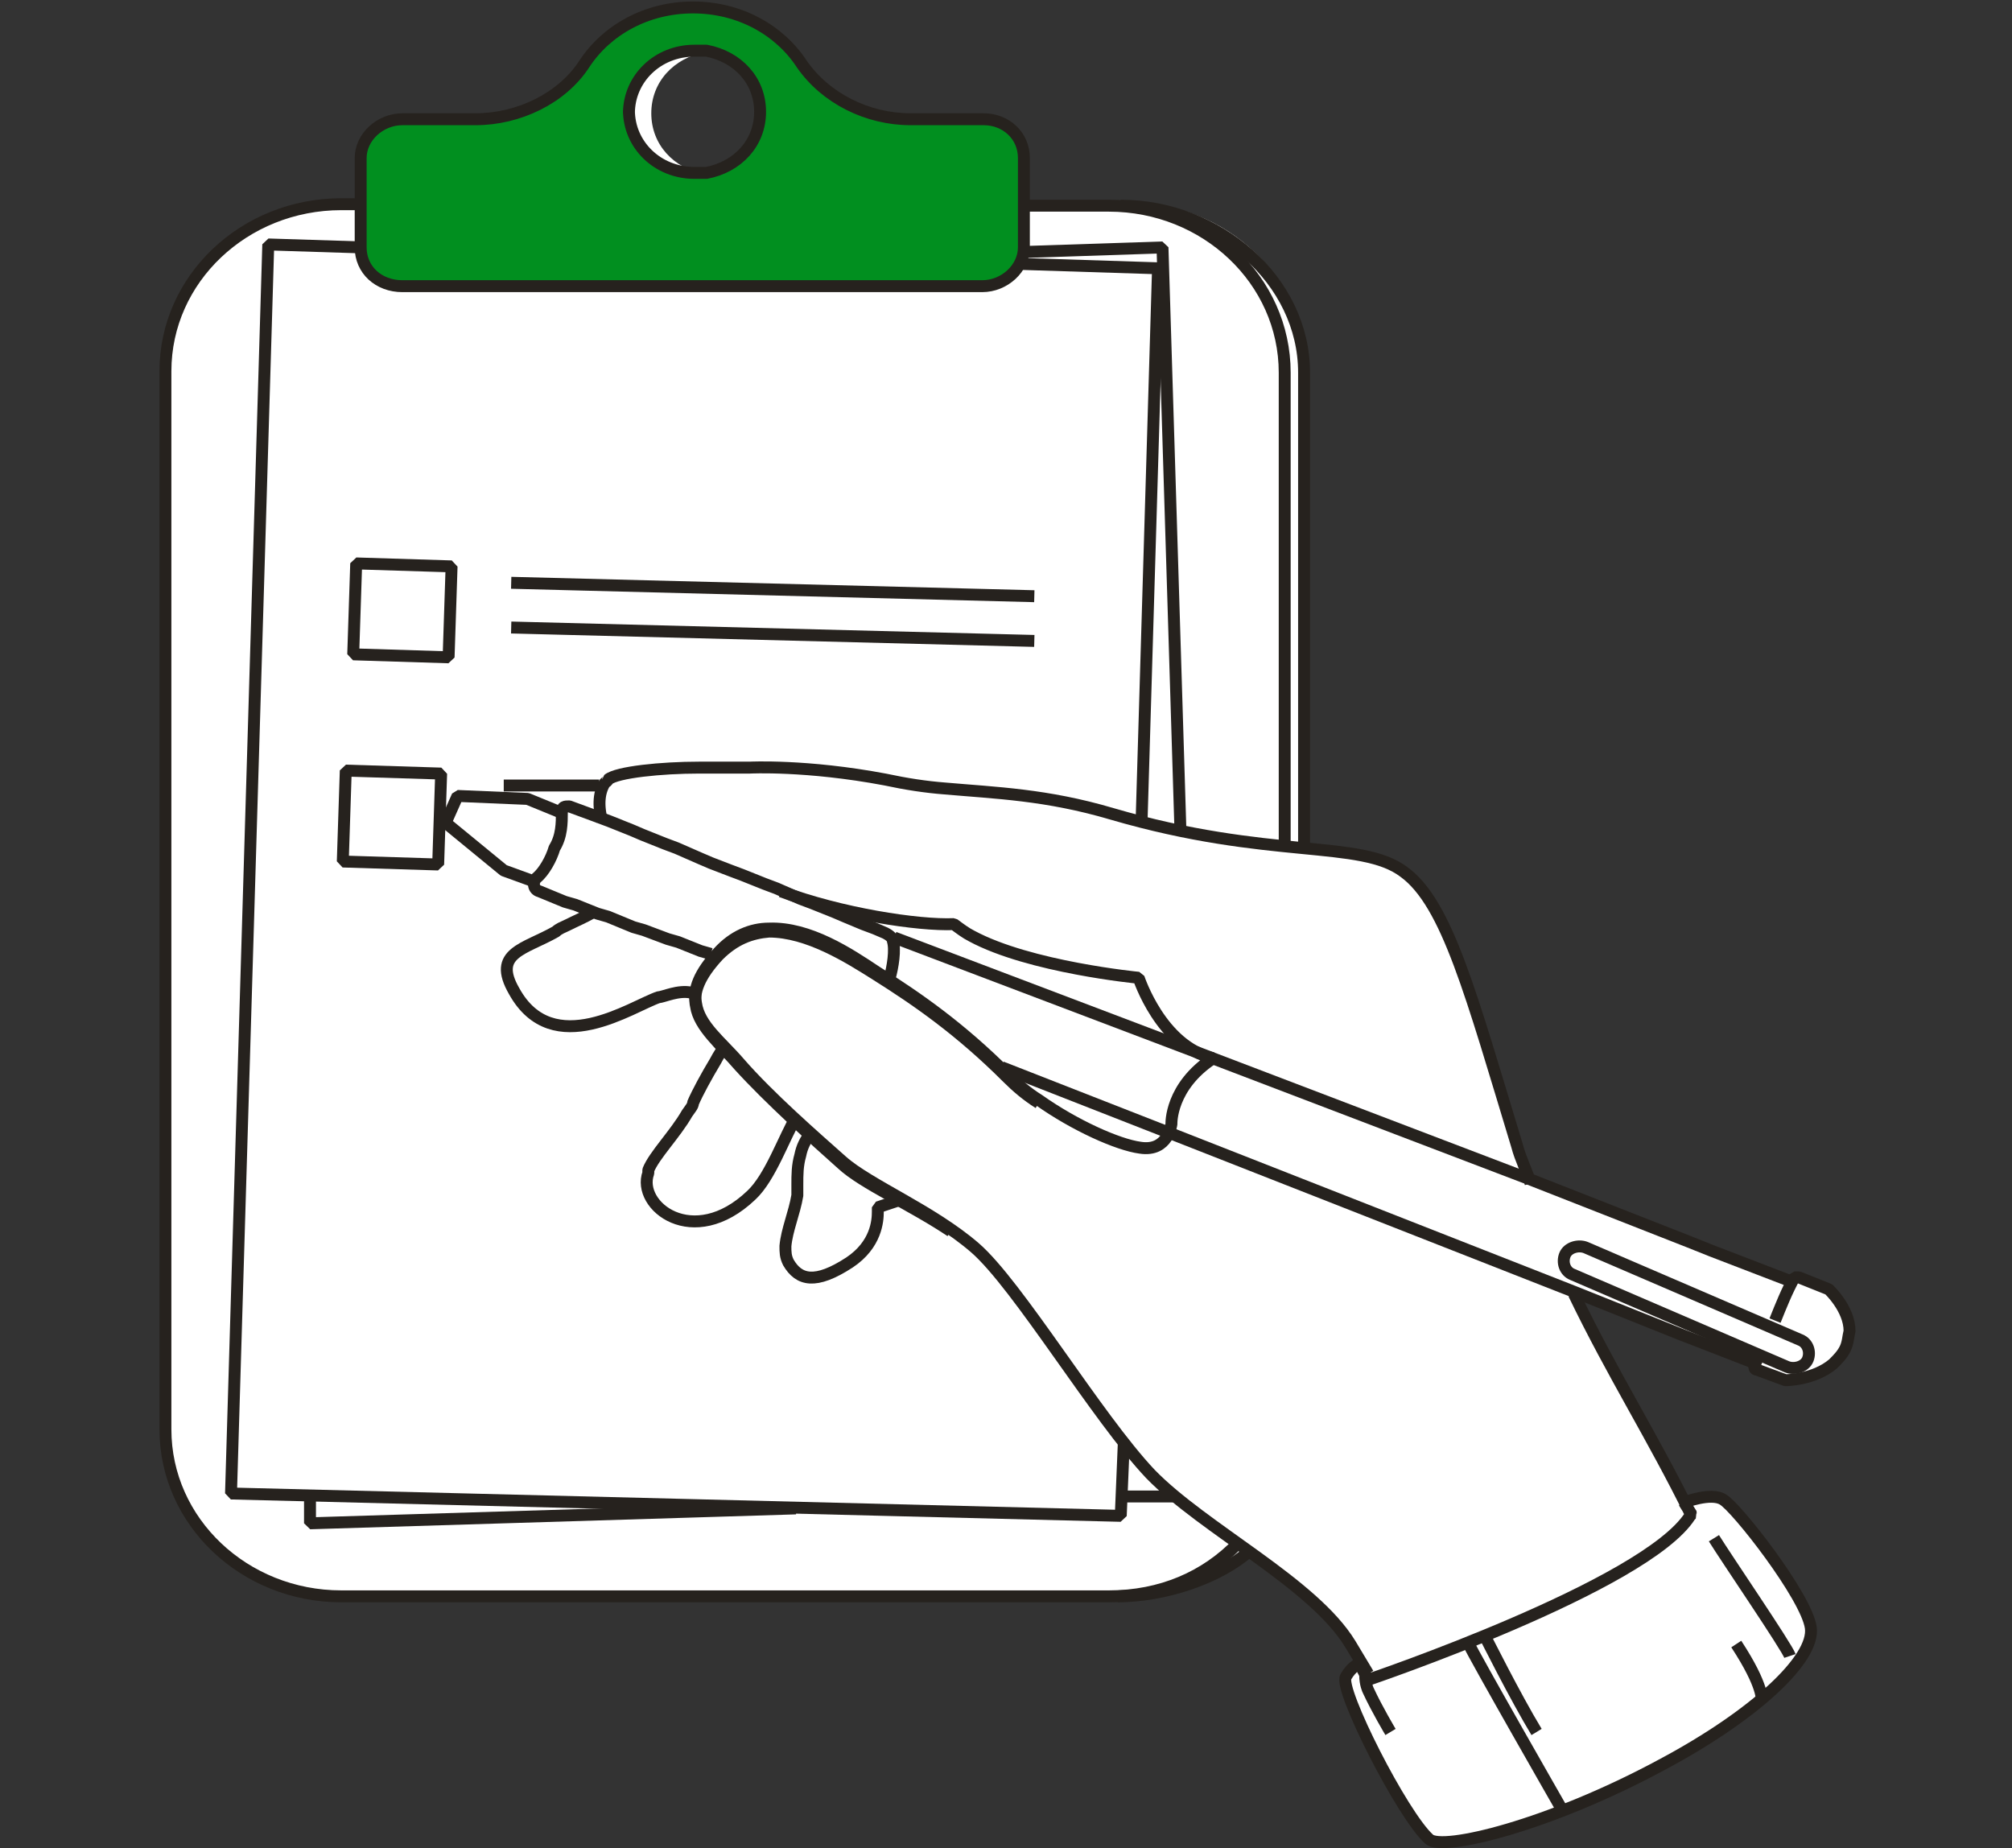
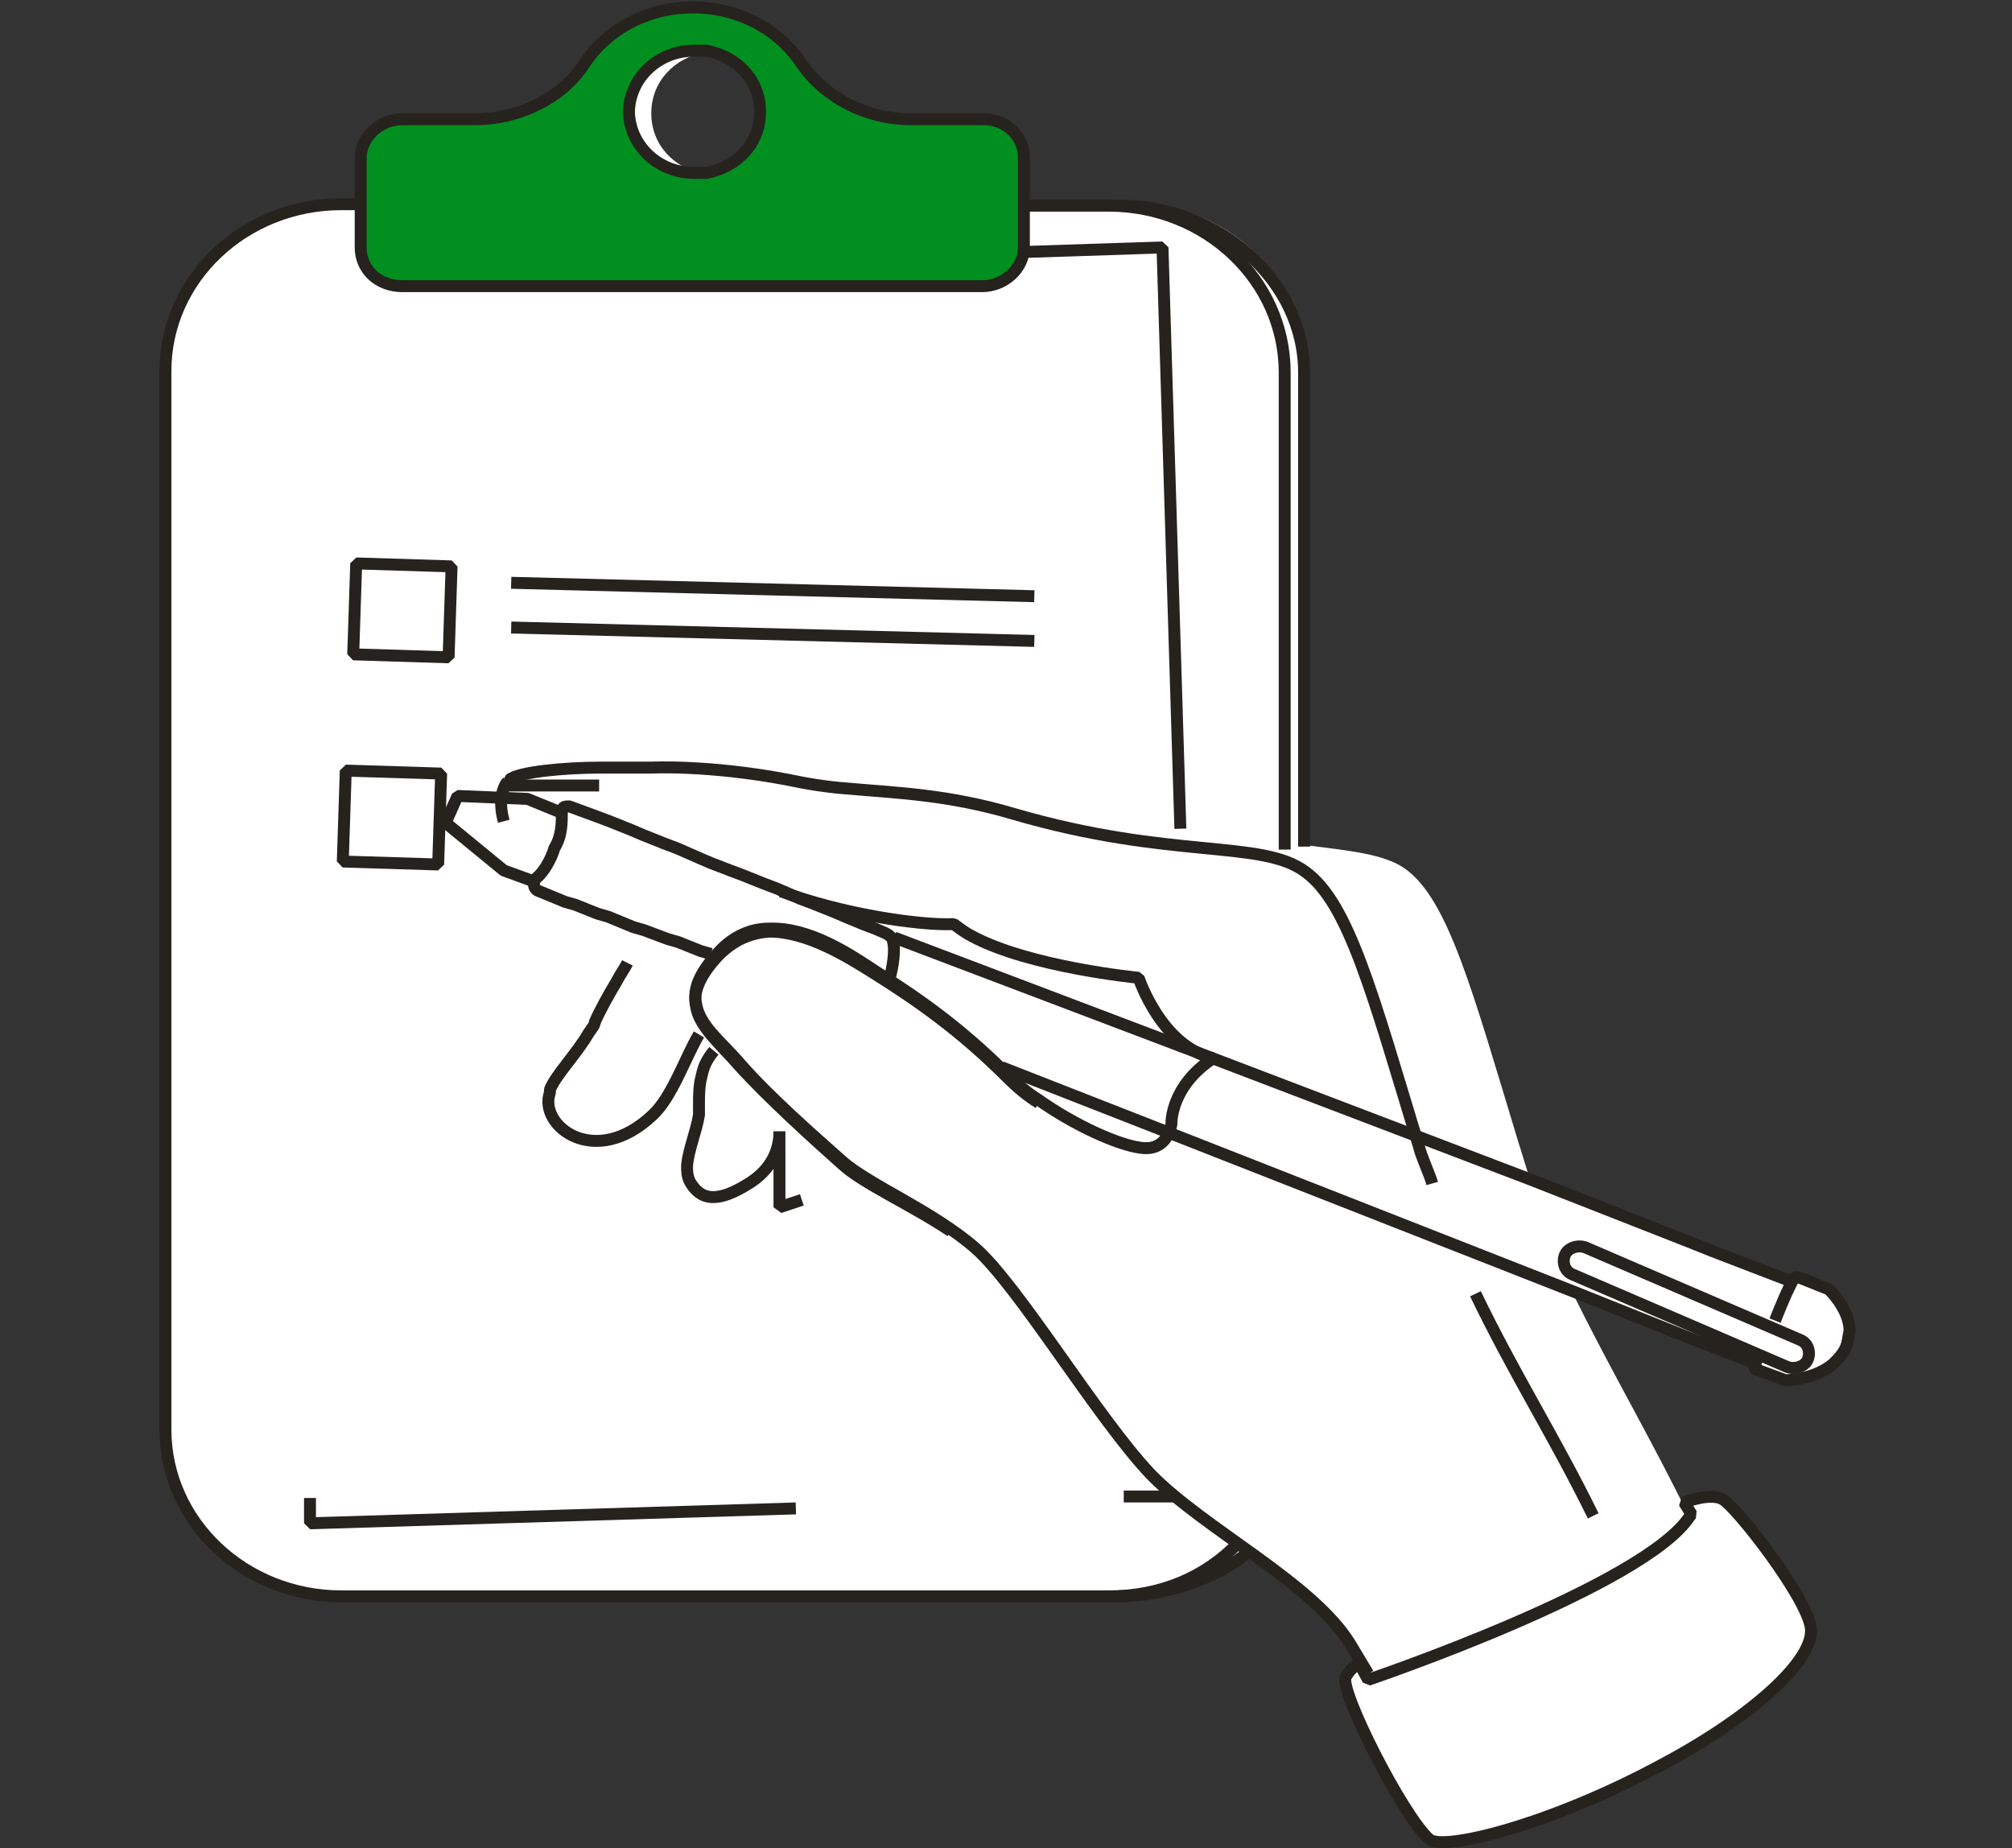
<svg xmlns="http://www.w3.org/2000/svg" viewBox="0 0 135 124">
  <rect x="0" y="0" width="135" height="124" fill="#333333" stroke="none" />
  <path d="M122.5 86.7l-2-.8h-.3l-5.4-2-1.5-.6-10.6-4.1c-.3-.8-.5-1.6-.8-2.5-3.1-10.2-4.7-16.3-7.6-18.4-1.4-1-3.6-1.2-6.7-1.6V24.8c0-6.2-5.3-11.2-11.8-11.2h-6.9v-3.1c0-1.5-1.2-2.6-2.8-2.6h-4.9c-2.9 0-5.7-1.4-7.3-3.7C52.4 1.9 49.7.4 46.6.4s-5.8 1.5-7.3 3.8-4.4 3.7-7.3 3.7h-4.9c-1.5 0-2.8 1.2-2.8 2.6v3.1h-1.5c-6.5 0-11.8 5-11.8 11.2v71.1c0 6.2 5.3 11.2 11.8 11.2h52.8c3.1 0 5.9-1.2 8-3 2.8 2 5.5 4 6.8 6.2l.7 1.2s-.5.2-.9.9 3.9 9.3 5.6 10.9c.7.6 4.5-.1 9.6-2.1 1.9-.7 4-1.7 6.1-2.8 3.3-1.8 6-3.6 7.7-5.3.9-.9 1.5-1.7 1.9-2.4.3-.5.4-1 .4-1.5-.2-2.1-5-8.1-5.9-8.6-.3-.1-.7-.2-1-.1-.2 0-.6 0-.9.1-.4.1-.7.2-.7.2l.5 1.2v.1c-2.5-5.2-5.4-10.1-7.9-15.2l5.5 2.2 1.5.6 5.1 2c0 .1 0 .3.2.3l1.9.7s1.9 0 3.2-1.1c.3-.3.6-.6.8-1 .2-.4.2-.8.3-1.2.2-1.5-1.3-2.7-1.3-2.7zM50.9 7.6c0 2-1.5 3.7-3.6 4.1-2.1-.4-3.6-2-3.6-4.1s1.5-3.7 3.6-4.1c2.1.4 3.6 2 3.6 4.1z" fill="#fff" />
  <path d="M75.2 13.8c6.5 0 12.3 5 12.3 11.2v31.8M83.9 104c-2.1 1.9-5.8 3.1-8.9 3.1" fill="none" stroke="#26221e" stroke-linejoin="bevel" stroke-width=".8" />
  <path d="M68.6 13.8h5.8c6.5 0 11.8 5 11.8 11.2v32m-3.1 46.5c-2.2 2.3-5.2 3.6-8.7 3.6H22.9c-6.5 0-11.8-5-11.8-11.2v-71c0-6.2 5.3-11.2 11.8-11.2h1.7" fill="none" stroke="#26221e" stroke-linejoin="bevel" stroke-width=".8" />
  <path d="M68.9 16.9l9.1-.3 1.2 39m-25.8 45.6l-32.6 1v-1.7m58.1-.1h-3.5" fill="none" stroke="#26221e" stroke-linejoin="bevel" stroke-width=".8" />
-   <path d="M68.3 17.7l9.4.3-1.1 37m-1.2 41.9l-.2 4.8-59.7-1.5L18 16.4l6.3.2" fill="none" stroke="#26221e" stroke-linejoin="bevel" stroke-width=".8" />
  <path d="M30.3 38l-6.4-.2-.2 6.1 6.4.2.2-6.1zm-.7 13.9l-6.4-.2-.2 6.1 6.4.2.2-6.1zm4.7-12.8l35.1.9m-35.1 2.1l35.1.9m-35.6 9.7h6.4" fill="none" stroke="#26221e" stroke-linejoin="bevel" stroke-width=".8" />
  <path d="M66 8h-4.9c-2.9 0-5.7-1.4-7.3-3.7C52.3 2 49.6.5 46.5.5S40.7 2 39.2 4.3 34.8 8 31.9 8H27c-1.5 0-2.8 1.2-2.8 2.6v6c0 1.5 1.2 2.6 2.8 2.6h38.9c1.5 0 2.8-1.2 2.8-2.6v-6C68.7 9.1 67.5 8 66 8zm-23.8-.4c0-2.3 1.9-4.2 4.4-4.2h.8c2.1.4 3.6 2 3.6 4.1s-1.5 3.7-3.6 4.1h-.8c-2.5 0-4.4-1.9-4.4-4.2z" fill="#018f1f" stroke="#26221e" stroke-linejoin="bevel" stroke-width=".8" />
-   <path d="M113.5 101.6l-.5-.8s1.8-.7 2.6-.2c.9.5 5.6 6.5 5.9 8.6s-3.8 5.9-10 9.2c-7.6 4.1-14.7 5.8-15.6 5-1.8-1.6-6.1-10.1-5.6-10.9.4-.7.9-.9.9-.9l.6 1.1s18.6-6.3 21.6-11zM39.8 61.2c-.5.3-1.2.6-1.8.9-.2.1-.5.2-.7.4-2.1 1.2-4.3 1.4-2.8 4 2.6 4.7 7.9 1 9.7.4.3 0 1.3-.5 2.2-.3m2.3 3.4c-.2.4-.5.8-.7 1.2-.6 1-1.2 2.1-1.5 2.8 0 .2-.2.4-.4.7-.8 1.4-2.2 2.8-2.6 3.8v.2c-.8 2.2 3 5.2 6.9 1.5 1.3-1.2 2.2-3.9 3.1-5.4m1 1.1c-.5.6-.7 1.1-.8 1.6-.2.7-.2 1.3-.2 2v.7c-.2 1.2-.7 2.3-.8 3.4 0 .4 0 .7.2 1.1.7 1.2 1.8 1.5 4.1 0 1.8-1.2 1.9-2.8 1.9-3.4V81l1.5-.5m42.3-1.1c-.2-.7-.7-1.7-.9-2.5-3.1-10.2-4.7-16.3-7.6-18.4-2.9-2.2-9-.8-19.6-3.9-4.4-1.3-7.8-1.4-11.2-1.7-1.3-.1-2.6-.3-4-.6-5.3-1-9.1-.8-9.1-.8h-3.4c-2.5 0-5.5.3-6.1.8 0 0 0 .1-.2.2-.4.6-.5 1.5-.2 2.6m73.1 46.6c-2.6-5.3-5.3-9.5-7.9-14.9" fill="none" stroke="#26221e" stroke-linejoin="bevel" stroke-width=".8" />
+   <path d="M113.5 101.6l-.5-.8s1.8-.7 2.6-.2c.9.5 5.6 6.5 5.9 8.6s-3.8 5.9-10 9.2c-7.6 4.1-14.7 5.8-15.6 5-1.8-1.6-6.1-10.1-5.6-10.9.4-.7.9-.9.9-.9l.6 1.1s18.6-6.3 21.6-11zM39.8 61.2m2.3 3.4c-.2.4-.5.8-.7 1.2-.6 1-1.2 2.1-1.5 2.8 0 .2-.2.4-.4.7-.8 1.4-2.2 2.8-2.6 3.8v.2c-.8 2.2 3 5.2 6.9 1.5 1.3-1.2 2.2-3.9 3.1-5.4m1 1.1c-.5.6-.7 1.1-.8 1.6-.2.7-.2 1.3-.2 2v.7c-.2 1.2-.7 2.3-.8 3.4 0 .4 0 .7.2 1.1.7 1.2 1.8 1.5 4.1 0 1.8-1.2 1.9-2.8 1.9-3.4V81l1.5-.5m42.3-1.1c-.2-.7-.7-1.7-.9-2.5-3.1-10.2-4.7-16.3-7.6-18.4-2.9-2.2-9-.8-19.6-3.9-4.4-1.3-7.8-1.4-11.2-1.7-1.3-.1-2.6-.3-4-.6-5.3-1-9.1-.8-9.1-.8h-3.4c-2.5 0-5.5.3-6.1.8 0 0 0 .1-.2.2-.4.6-.5 1.5-.2 2.6m73.1 46.6c-2.6-5.3-5.3-9.5-7.9-14.9" fill="none" stroke="#26221e" stroke-linejoin="bevel" stroke-width=".8" />
  <path d="M52.4 59.8c4 1.5 9.2 2.3 11.6 2.2.4.3.8.6 1.2.8 3.9 2.1 11.2 2.8 11.2 2.8s1.5 4.6 5 5.4c-2.9 1.9-2.8 4.4-2.8 4.4s-.2 1.9-2.1 1.6c-1.5-.2-4.4-1.5-6.8-3.2-.8-.5-1.5-1.1-2.1-1.7-3.2-3.2-6.1-5.2-8.8-6.9-1.8-1.2-4.5-3-7.2-2.9-1.2 0-2.4.5-3.4 1.6-1.3 1.4-1.7 2.5-1.5 3.4.2 1.5 1.7 2.6 2.9 4 2 2.3 5.1 5 6.9 6.6 1.8 1.6 6 3.3 8.9 5.8s8.2 11.4 11.8 15.2c3.6 3.7 10.9 7.3 13.4 11.4l1.2 2M37.6 54.5l-2.2-.9-4.7-.2-.8 1.8 3.9 3.2 2.2.8" fill="none" stroke="#26221e" stroke-linejoin="bevel" stroke-width=".8" />
  <path d="M120 85.9l-5.2-2-1.5-.6-10.7-4.2-21.5-8.2-21.1-8m7.2 8.7l11.5 4.5 27 10.6 5.5 2.2 1.5.6 4.9 1.9M59.7 65.6c.2-.7.4-1.9.2-2.5 0-.2-.3-.4-.5-.5l-.7-.3-.8-.3-1.2-.5-.7-.3-1.5-.6-.8-.3-1.6-.7-.8-.3-1.5-.6-.8-.3-1.3-.5-.7-.3-1.6-.7-.8-.3-1.5-.6-.7-.3-1.5-.6-.8-.3-1.9-.7c-.3 0-.5 0-.5.4 0 .7 0 1.6-.5 2.4-.2.7-.7 1.6-1.2 2-.3.3-.2.8.2.9l1.7.7.7.2 1.5.6.7.2 1.7.7.7.2 1.6.6.7.2 1.5.6.7.2" fill="none" stroke="#26221e" stroke-linejoin="bevel" stroke-width=".8" />
  <path d="M63.8 82.6c-2.7-1.8-5.9-3.2-7.3-4.5-1.8-1.6-4.9-4.4-6.9-6.6-1.2-1.4-2.7-2.6-2.9-4-.2-.9.2-2 1.5-3.4 1.1-1.1 2.2-1.5 3.4-1.6 2.6 0 5.3 1.7 7.2 2.9 2.7 1.7 5.6 3.7 8.8 6.9.6.6 1.3 1.2 2.1 1.7 0 0 0 0 0 0m48.4 16.8c-.2.3-.2.5-.4.8 0 .1 0 .3.2.3l1.9.7s1.9 0 3.2-1.1c.3-.3.6-.6.8-1 .2-.4.2-.8.3-1.2 0-1.5-1.4-2.8-1.4-2.8l-2-.8h-.3c-.5.9-.9 1.9-1.3 2.9" fill="none" stroke="#26221e" stroke-linejoin="bevel" stroke-width=".8" />
  <path d="M105.5 85.5l14.4 6.2c.5.2 1.2 0 1.4-.5.2-.5 0-1.1-.5-1.3l-14.4-6.2c-.5-.2-1.2 0-1.4.5s0 1.1.5 1.3z" fill="none" stroke="#26221e" stroke-linejoin="bevel" stroke-width=".8" />
-   <path d="M104.8 121.4s-5.9-10.3-6.3-11.2m1.1-.5s2.1 4.2 3.5 6.5m15.1-2.1s.2-.9-1.7-3.8m-1.5-7.1c.8 1.3 4.9 7.3 5.1 7.9m-26.8 5.1s-.9-1.5-1.5-2.8c0 0-.2-.4-.2-1" fill="none" stroke="#26221e" stroke-miterlimit="10" stroke-width=".8" />
</svg>